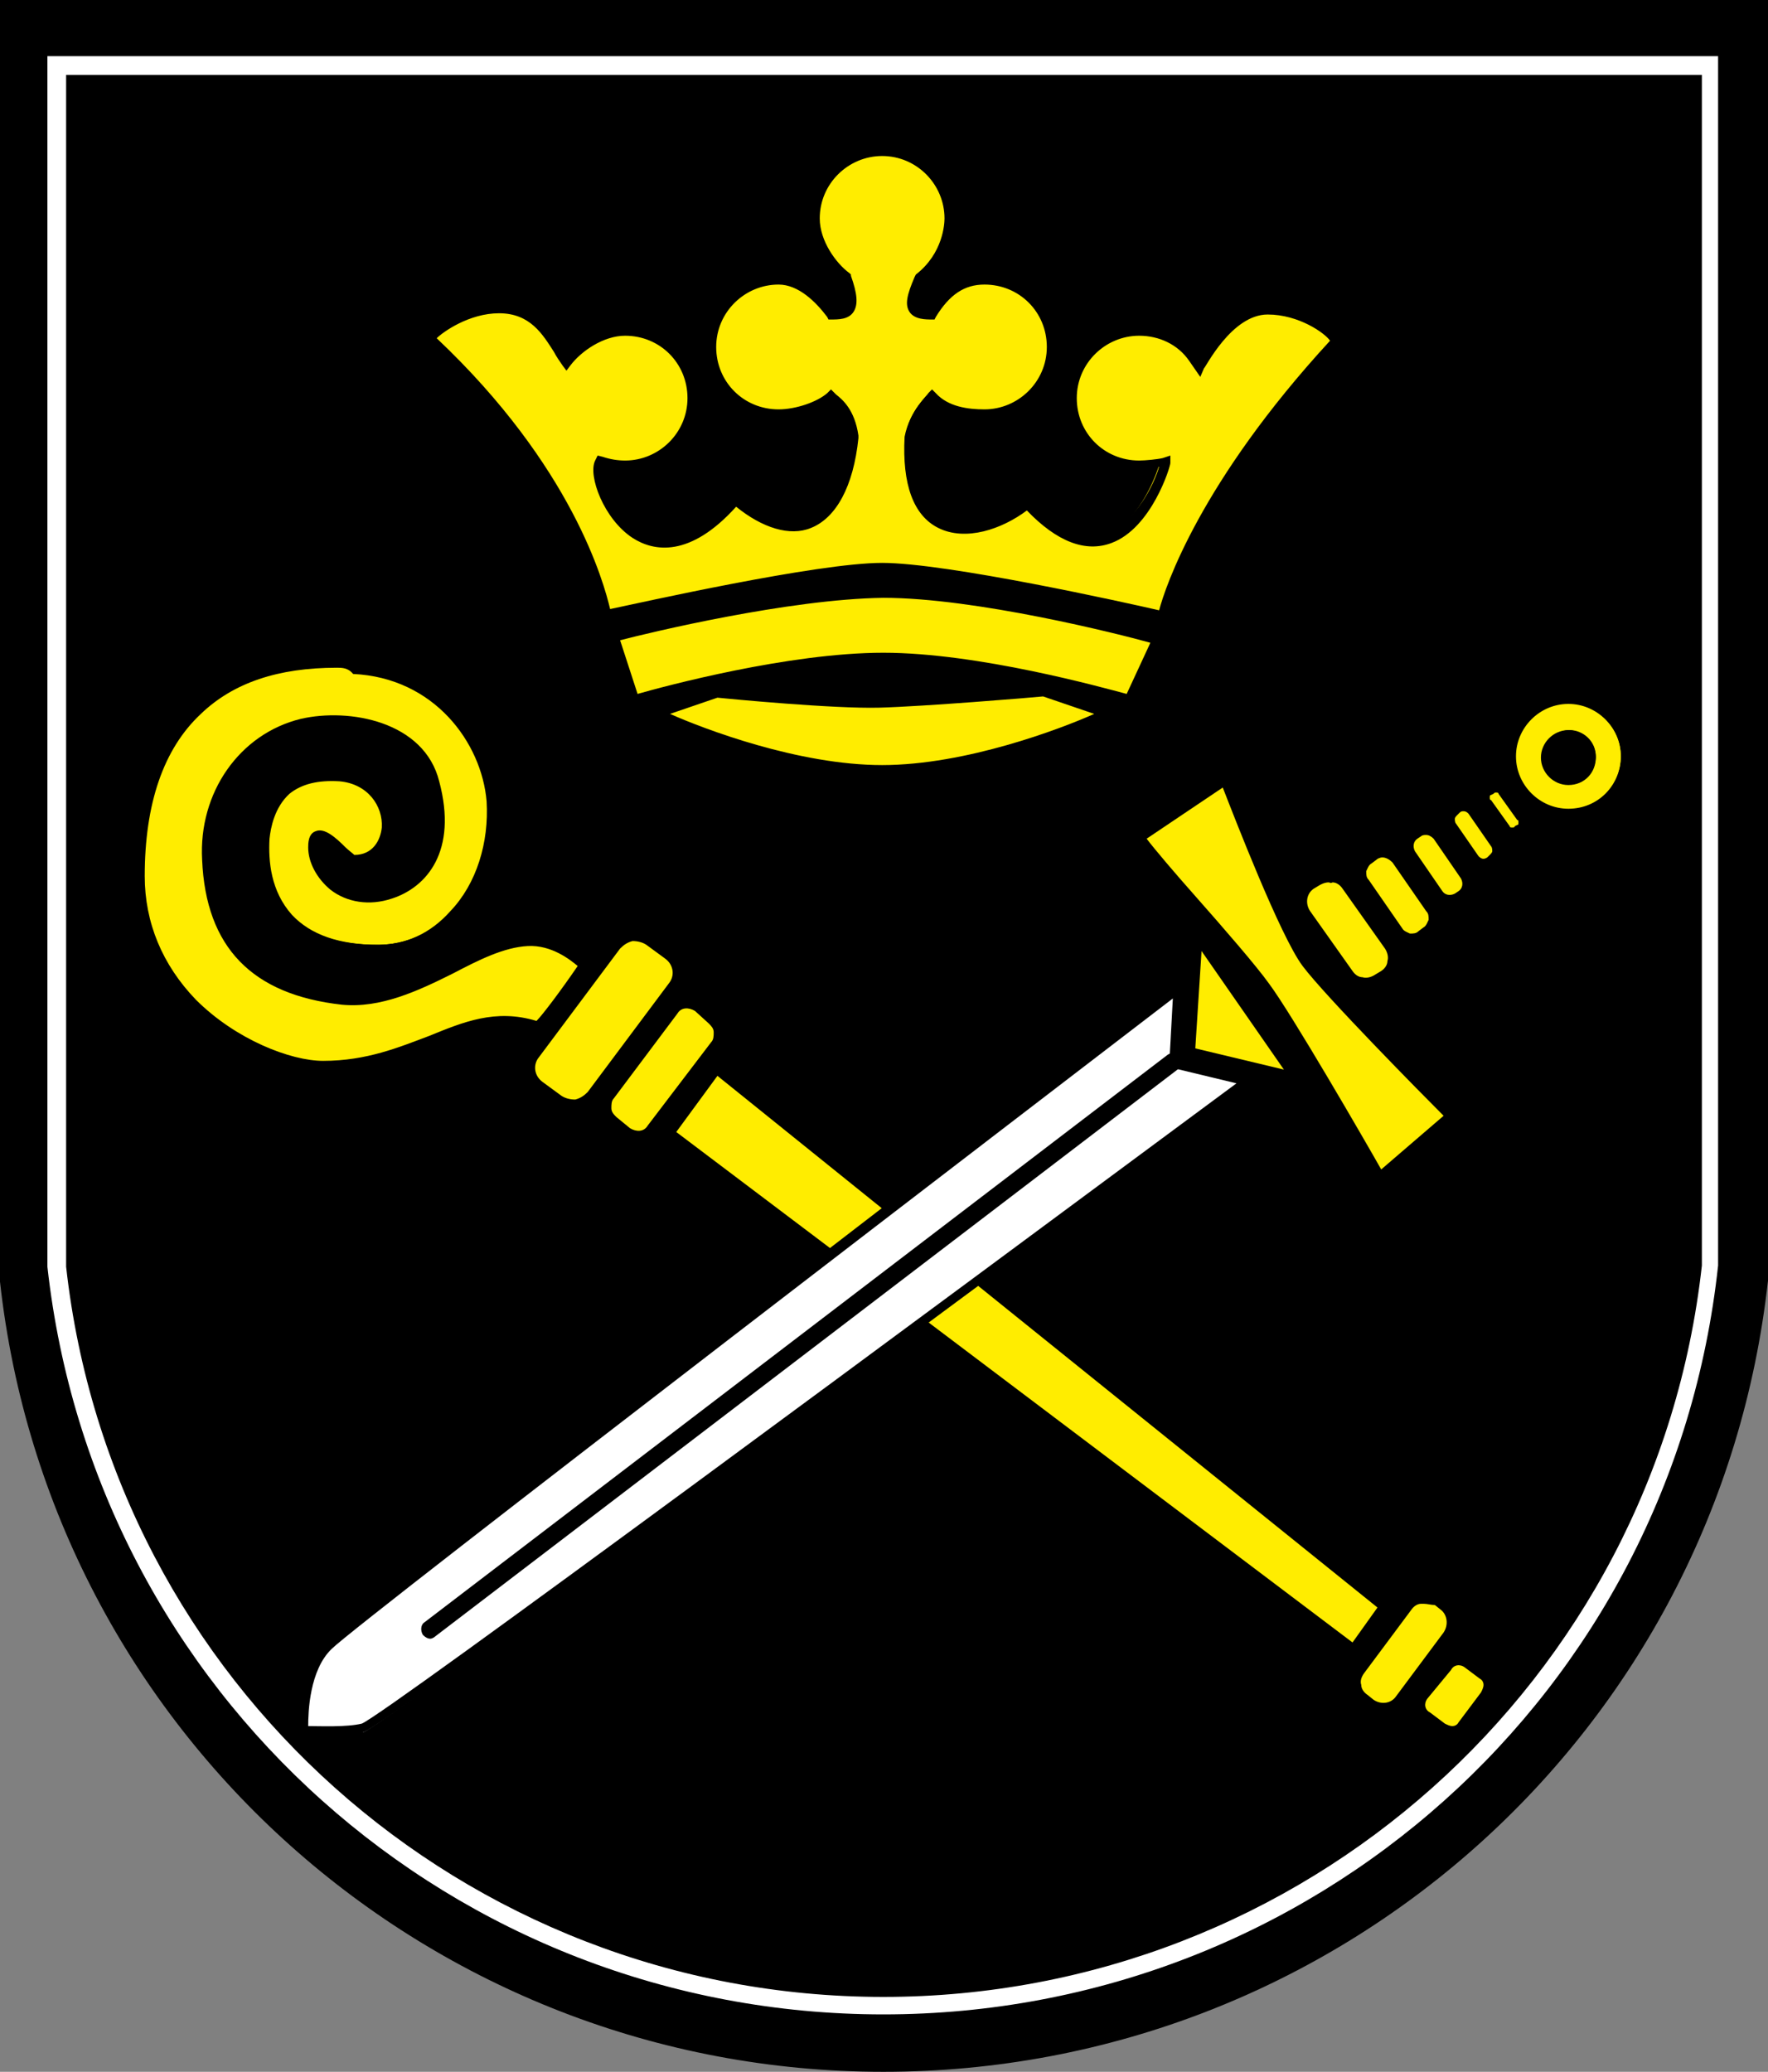
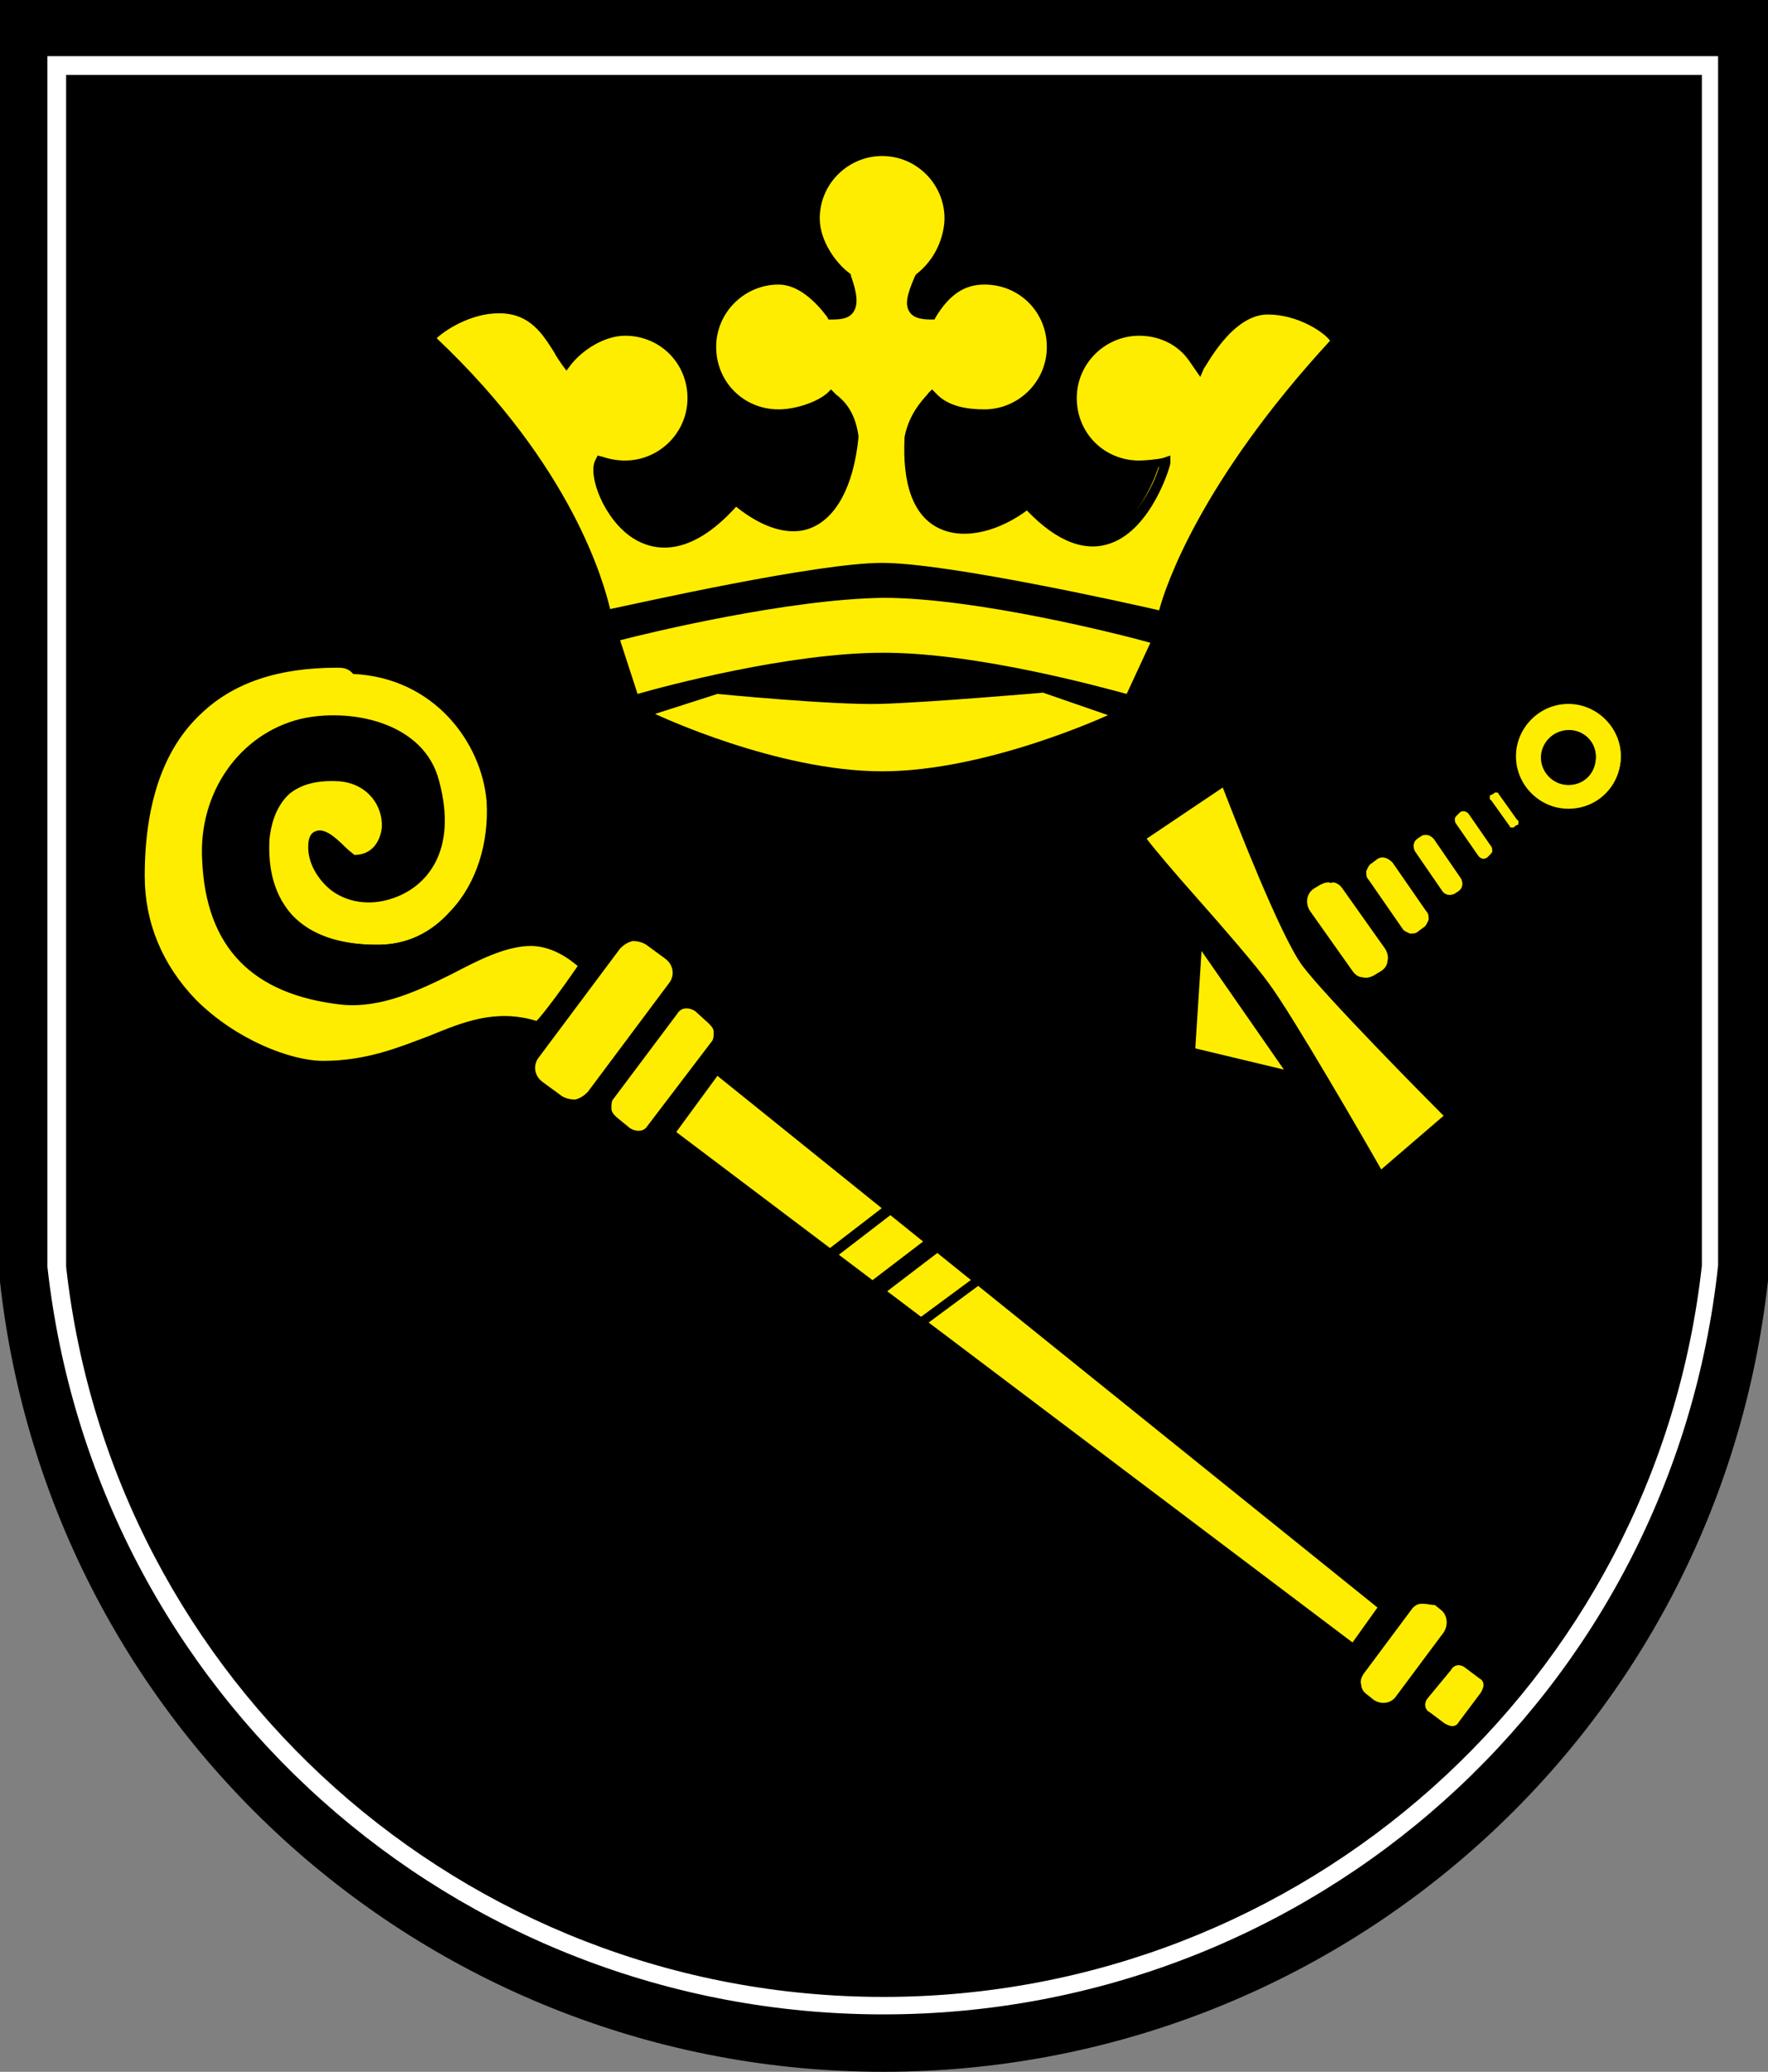
<svg xmlns="http://www.w3.org/2000/svg" version="1.2" baseProfile="tiny" id="Ebene_1" x="0px" y="0px" viewBox="0 0 141.7 166" xml:space="preserve">
  <rect x="0" y="0" width="141.7" height="166" fill="#808080" stroke="none" />
  <g>
    <g>
      <path d="M0.4,0.4h140.8l0,102.2c-3.9,35.4-33.9,63-70.4,63c-36.5,0-66.5-27.6-70.4-63L0.4,0.4L0.4,0.4z" />
    </g>
    <g>
      <path d="M70.8,166C34.5,166,4,138.8,0,102.7L0,0h141.7l0,102.6C137.7,138.8,107.2,166,70.8,166z M0.9,0.9l0,101.8    c3.9,35.6,34,62.6,70,62.6c36,0,66.1-26.9,70-62.6l0-101.7H0.9z" />
    </g>
    <g>
      <path fill="#FFED00" d="M42.9,84.4l6.5-8.7c0.6-0.8,1.8-1,2.6-0.4l1.5,1.1c0.8,0.6,1,1.8,0.4,2.6l-6.5,8.7c-0.6,0.8-1.8,1-2.6,0.4    l-1.5-1.1C42.4,86.4,42.2,85.3,42.9,84.4L42.9,84.4z" />
    </g>
    <g>
      <path d="M45.8,89c-0.5,0-1-0.2-1.4-0.5L43,87.4c-1-0.8-1.2-2.2-0.5-3.2h0l6.5-8.7c0.4-0.5,0.9-0.8,1.5-0.9    c0.6-0.1,1.2,0.1,1.7,0.4l1.5,1.1c1,0.8,1.2,2.2,0.5,3.2l-6.5,8.7c-0.4,0.5-0.9,0.8-1.5,0.9C46,89,45.9,89,45.8,89z M43.2,84.7    c-0.5,0.6-0.4,1.5,0.3,2l1.5,1.1c0.3,0.2,0.7,0.3,1.1,0.3c0.4-0.1,0.7-0.3,1-0.6l6.5-8.7c0.5-0.6,0.4-1.5-0.3-2l-1.5-1.1    c-0.3-0.2-0.7-0.3-1.1-0.3c-0.4,0.1-0.7,0.3-1,0.6L43.2,84.7z" />
    </g>
    <g>
      <path fill="#FFED00" d="M48.9,87.7l5.1-6.7c0.5-0.6,1.4-0.8,2-0.3l1.1,0.9c0.6,0.5,0.8,1.4,0.3,2l-5.1,6.7c-0.5,0.6-1.4,0.8-2,0.3    l-1.1-0.9C48.5,89.3,48.4,88.4,48.9,87.7L48.9,87.7z" />
    </g>
    <g>
      <path d="M51.2,91.4c-0.4,0-0.8-0.1-1.1-0.4l-1.1-0.9c-0.4-0.3-0.7-0.7-0.7-1.2c-0.1-0.5,0.1-1,0.4-1.4l5.1-6.7    c0.3-0.4,0.7-0.7,1.2-0.7c0.5-0.1,1,0.1,1.4,0.4l1.1,0.9c0.4,0.3,0.7,0.7,0.7,1.2c0.1,0.5-0.1,1-0.4,1.4l-5.1,6.7    C52.3,91.1,51.7,91.4,51.2,91.4z M49.2,88C49,88.2,49,88.5,49,88.8c0,0.3,0.2,0.5,0.4,0.7l1.1,0.9c0.5,0.3,1.1,0.3,1.4-0.2    l5.1-6.7c0.2-0.2,0.2-0.5,0.2-0.8c0-0.3-0.2-0.5-0.4-0.7L55.7,81c-0.5-0.3-1.1-0.3-1.4,0.2L49.2,88z" />
    </g>
    <g>
      <path fill="#FFED00" d="M108.9,133.8l3.8-5.1c0.6-0.7,1.6-0.9,2.4-0.3l0.5,0.4c0.7,0.6,0.9,1.6,0.3,2.4l-3.8,5.1    c-0.6,0.8-1.6,0.9-2.4,0.3l-0.5-0.4C108.5,135.6,108.4,134.6,108.9,133.8L108.9,133.8z" />
    </g>
    <g>
      <path d="M110.8,137.3c-0.5,0-0.9-0.1-1.3-0.4l-0.5-0.4c-0.5-0.3-0.7-0.8-0.8-1.4c-0.1-0.6,0.1-1.1,0.4-1.6l3.8-5.1    c0.3-0.5,0.8-0.7,1.4-0.8c0.6-0.1,1.1,0.1,1.6,0.4l0.5,0.4c0.9,0.7,1.1,2,0.4,3l-3.8,5.1c-0.3,0.5-0.8,0.7-1.4,0.8    C111,137.3,110.9,137.3,110.8,137.3z M114.1,128.5c-0.1,0-0.1,0-0.2,0c-0.3,0-0.6,0.2-0.8,0.5l-3.8,5.1c-0.2,0.3-0.3,0.6-0.2,0.9    c0,0.3,0.2,0.6,0.5,0.8l0.5,0.4c0.6,0.4,1.4,0.3,1.8-0.3l3.8-5.1c0.4-0.6,0.3-1.4-0.2-1.8l-0.5-0.4    C114.7,128.6,114.4,128.5,114.1,128.5z" />
    </g>
    <g>
      <path fill="#FFED00" d="M114,135.9l1.8-2.4c0.4-0.5,1.2-0.7,1.7-0.2l1.2,0.9c0.5,0.4,0.7,1.2,0.2,1.7l-1.8,2.4    c-0.4,0.5-1.2,0.7-1.7,0.2l-1.2-0.9C113.7,137.2,113.6,136.4,114,135.9L114,135.9z" />
    </g>
    <g>
      <path d="M116.2,139.1c-0.4,0-0.7-0.1-1-0.3l-1.2-0.9c-0.7-0.6-0.9-1.6-0.3-2.3l1.8-2.4c0.3-0.4,0.7-0.6,1.1-0.6    c0.4-0.1,0.9,0.1,1.2,0.3l1.2,0.9c0.4,0.3,0.6,0.7,0.6,1.1c0.1,0.4-0.1,0.9-0.3,1.2l-1.8,2.4c-0.3,0.4-0.7,0.6-1.1,0.6    C116.3,139.1,116.2,139.1,116.2,139.1z M114.4,136.1c-0.3,0.4-0.2,0.9,0.2,1.1l1.2,0.9c0.2,0.1,0.4,0.2,0.6,0.2    c0.2,0,0.4-0.1,0.5-0.3l1.8-2.4c0.1-0.2,0.2-0.4,0.2-0.6c0-0.2-0.1-0.4-0.3-0.5l-1.2-0.9c-0.4-0.3-0.9-0.2-1.1,0.2L114.4,136.1z" />
    </g>
    <g>
      <polygon fill="#FFED00" points="53.6,90.8 57.5,85.6 111,128.8 108.5,132.2 53.6,90.8   " />
    </g>
    <g>
      <path d="M108.6,132.8L53,90.9l4.4-5.9l54.2,43.7L108.6,132.8z M54.2,90.7l54.2,40.9l2-2.8L57.5,86.2L54.2,90.7z" />
    </g>
    <g>
      <path fill="#FFED00" d="M25.1,67.7c0.1-2.6,2.7,0.9,3.2,0.9c4,0,3.4-6.4-1.1-6.8c-4.4-0.4-5.8,2.5-6,5c-0.3,4.6,1.9,9,9.2,8.9    c5.7-0.1,9.5-6,9.1-12c-0.4-5-4.6-10.3-11.1-10.6c-13.1-0.6-17.2,7.6-17.3,17C11,80.3,21.2,85.4,25.9,85.4    c7.8,0,11.1-5.1,17.2-3.2c0.2,0.2,3.8-4.9,3.8-4.9s-2-2.2-4.6-2c-4.5,0.3-9.6,5.2-14.8,4.7c-6-0.6-10.4-3.5-10.9-11.2    c-0.3-5,2.6-9.6,7.6-10.9c3.7-0.9,9.4,0.3,10.6,4.6c1.5,5.6-1.2,8.2-3.5,8.9C27.5,72.6,25.1,69.7,25.1,67.7L25.1,67.7z" />
    </g>
    <g>
      <path d="M25.9,85.8c-2.8,0-7.4-1.8-10.8-5.2c-2.9-2.9-4.4-6.5-4.4-10.5c0-6,1.6-10.6,4.8-13.6c3-2.8,7.3-4.2,12.9-3.9    c6.9,0.3,11.1,5.9,11.5,11c0.3,3.5-0.9,7-3.1,9.5c-1.8,1.9-4,2.9-6.4,3c-3.4,0-5.9-0.9-7.5-2.6c-1.5-1.6-2.3-4-2-6.7    c0.1-1.7,0.8-3.2,1.9-4.1c1.1-1,2.7-1.4,4.6-1.2c2.7,0.2,4.2,2.5,4.1,4.6c-0.1,1.5-1,3-3.1,3c-0.3,0-0.6-0.2-1.1-0.8    c-0.3-0.3-1.2-1.1-1.5-1.1c0,0-0.1,0.1-0.1,0.6l0,0c0,1,0.5,2,1.4,2.7c1.1,0.8,2.6,1,4.1,0.6c2.4-0.8,4.5-3.4,3.2-8.4    c-1.1-4.1-6.7-5.2-10.1-4.3c-4.6,1.1-7.6,5.4-7.3,10.4c0.4,6.7,3.7,10.1,10.5,10.8c2.8,0.3,5.7-1.1,8.4-2.4    c2.2-1.1,4.3-2.1,6.3-2.2c2.8-0.2,4.9,2,4.9,2.1l0.2,0.3l-0.2,0.3c-3.6,5.1-3.9,5.1-4.1,5.1l-0.2,0l-0.1-0.1    c-3.1-0.9-5.5,0-8.2,1.1C32.3,84.7,29.5,85.8,25.9,85.8C25.9,85.8,25.9,85.8,25.9,85.8z M27,53.5c-4.7,0-8.3,1.2-10.9,3.7    c-3,2.8-4.5,7.2-4.5,13c0,3.7,1.4,7.1,4.1,9.9c3.2,3.2,7.6,4.9,10.2,4.9c0,0,0,0,0,0c3.5,0,6.1-1.1,8.5-2c2.7-1.1,5.3-2.2,8.6-1.2    c0.5-0.5,2-2.5,3.3-4.4c-0.6-0.5-2.1-1.7-4-1.6c-1.9,0.1-3.9,1.1-6,2.2c-2.8,1.4-5.8,2.8-8.9,2.5c-7.2-0.8-10.9-4.6-11.2-11.6    c-0.3-5.4,3-10.1,7.9-11.3c3.9-0.9,9.9,0.2,11.1,5c1.5,5.6-1,8.5-3.8,9.4c-1.8,0.6-3.6,0.3-4.9-0.7c-1.1-0.9-1.8-2.2-1.8-3.4    c0-0.3,0-1.1,0.6-1.3c0.7-0.3,1.6,0.5,2.4,1.3c0.2,0.2,0.6,0.5,0.7,0.6c1.5,0,2.1-1.2,2.2-2.2c0.1-1.7-1.1-3.5-3.4-3.7    c-1.7-0.1-3,0.2-4,1c-1.2,1.1-1.5,2.7-1.6,3.6c-0.1,1.8,0.1,4.2,1.8,6.1c1.5,1.6,3.8,2.4,6.9,2.4c2.2,0,4.2-0.9,5.8-2.7    c2.1-2.2,3.1-5.5,2.9-8.8c-0.4-4.7-4.2-9.9-10.7-10.2C27.9,53.5,27.4,53.5,27,53.5z" />
    </g>
    <g>
-       <path fill="#FFFFFF" d="M24.3,138.8c0,0-0.3-4.7,2.1-6.9c2.3-2.2,68.2-52.7,68.2-52.7l-0.4,6.1l5.9,1.5c0,0-69.4,51.6-71,52    C27.4,139,24.3,138.8,24.3,138.8L24.3,138.8z" />
-     </g>
+       </g>
    <g>
      <path d="M26.3,139.2c-1.1,0-2-0.1-2-0.1l-0.4,0l0-0.4c0-0.2-0.3-4.9,2.2-7.3c2.3-2.2,65.5-50.7,68.2-52.7l0.7-0.6l-0.4,6.6    l6.4,1.6l-0.7,0.5c-11.6,8.6-69.6,51.7-71.2,52C28.4,139.2,27.3,139.2,26.3,139.2z M24.7,138.3c0.9,0,3.1,0.1,4.3-0.2    c1.8-0.7,46.2-33.6,70.1-51.3l-5.4-1.3l0.3-5.5c-7.3,5.6-65.3,50-67.4,52.1C24.8,133.8,24.7,137.2,24.7,138.3z" />
    </g>
    <g>
      <path d="M34.5,131.3c-0.2,0-0.4-0.1-0.6-0.3c-0.2-0.3-0.2-0.8,0.1-1l59.6-45.5c0.3-0.2,0.8-0.2,1,0.1c0.2,0.3,0.2,0.8-0.1,1    l-59.6,45.5C34.8,131.2,34.6,131.3,34.5,131.3z" />
    </g>
    <g>
      <path d="M120.9,60.6c0-2.7,2.2-4.8,4.8-4.8c2.7,0,4.8,2.2,4.8,4.8c0,2.7-2.2,4.8-4.8,4.8C123.1,65.4,120.9,63.3,120.9,60.6    L120.9,60.6z" />
    </g>
    <g>
      <path d="M125.7,65.6c-2.7,0-4.9-2.2-4.9-4.9s2.2-4.9,4.9-4.9s4.9,2.2,4.9,4.9S128.5,65.6,125.7,65.6z M125.7,56    c-2.6,0-4.7,2.1-4.7,4.7s2.1,4.7,4.7,4.7s4.7-2.1,4.7-4.7S128.3,56,125.7,56z" />
    </g>
    <g>
      <path fill="#FFED00" d="M121.7,60.6c0-2.2,1.8-4.1,4.1-4.1c2.2,0,4.1,1.8,4.1,4.1c0,2.2-1.8,4.1-4.1,4.1    C123.5,64.7,121.7,62.9,121.7,60.6L121.7,60.6z" />
    </g>
    <g>
      <path fill="#FFED00" d="M125.7,64.8c-2.3,0-4.2-1.9-4.2-4.2s1.9-4.2,4.2-4.2c2.3,0,4.2,1.9,4.2,4.2S128.1,64.8,125.7,64.8z     M125.7,56.7c-2.2,0-3.9,1.8-3.9,3.9s1.8,3.9,3.9,3.9c2.2,0,3.9-1.8,3.9-3.9S127.9,56.7,125.7,56.7z" />
    </g>
    <g>
      <path d="M123.7,60.6c0-1.1,0.9-2.1,2.1-2.1c1.1,0,2.1,0.9,2.1,2.1c0,1.1-0.9,2.1-2.1,2.1C124.6,62.7,123.7,61.8,123.7,60.6    L123.7,60.6z" />
    </g>
    <g>
      <path d="M125.7,62.9c-1.2,0-2.2-1-2.2-2.2s1-2.2,2.2-2.2s2.2,1,2.2,2.2S127,62.9,125.7,62.9z M125.7,58.7c-1.1,0-1.9,0.9-1.9,1.9    s0.9,1.9,1.9,1.9s1.9-0.9,1.9-1.9S126.8,58.7,125.7,58.7z" />
    </g>
    <g>
      <path fill="#FFFFFF" d="M70.8,161.4c-34.4,0-63.2-25.7-67-59.9l0-97h133.9v96.9C134,135.7,105.2,161.4,70.8,161.4z M5.3,6l0,95.5    C9,134.8,37.2,160,70.8,160s61.9-25.2,65.6-58.6l0-95.4H5.3z" />
    </g>
    <g>
      <polygon fill="#FFED00" points="96,75 95.4,84.3 103.9,86.4 96,75   " />
    </g>
    <g>
      <path d="M104.9,87.1l-10-2.4l0.8-10.9L104.9,87.1z M95.8,84l7.1,1.7l-6.6-9.5L95.8,84z" />
    </g>
    <g>
      <path fill="#FFED00" d="M91.4,67.1c0.2-0.1,6.9-4.8,6.9-4.8s4.5,12.1,6.5,14.7c2,2.7,11.6,12.3,11.6,12.3l-5.7,4.9    c0,0-7.3-12.6-9.3-15.3C99.4,76.3,91.1,67.2,91.4,67.1L91.4,67.1z" />
    </g>
    <g>
      <path d="M110.6,94.9l-0.3-0.4c-0.1-0.1-7.3-12.6-9.3-15.2c-1-1.3-3.6-4.3-5.9-6.9c-4.3-5-4.3-5-4.2-5.3l0-0.2l0.2-0.1    c0.3-0.2,4.3-2.9,6.9-4.7l0.4-0.3l0.2,0.5c0,0.1,4.5,12,6.5,14.6c1.9,2.6,11.4,12.1,11.5,12.2l0.3,0.3L110.6,94.9z M91.9,67.2    c0.6,0.8,2.3,2.8,3.9,4.6c2.3,2.6,4.9,5.6,5.9,7c1.8,2.4,7.7,12.6,9,14.9l5-4.3c-1.7-1.7-9.5-9.6-11.3-12    c-1.8-2.4-5.5-12-6.4-14.3C96.5,64.1,93.1,66.4,91.9,67.2z" />
    </g>
    <g>
      <path fill="#FFED00" d="M107.9,71l3.4,4.8c0.5,0.8,0.4,1.8-0.4,2.4l-0.5,0.3c-0.8,0.5-1.8,0.4-2.4-0.4l-3.4-4.8    c-0.5-0.8-0.4-1.8,0.4-2.4l0.5-0.3C106.3,70.1,107.3,70.3,107.9,71L107.9,71z" />
    </g>
    <g>
      <path d="M109.4,79.3c-0.7,0-1.3-0.3-1.7-0.9l-3.4-4.8c-0.7-1-0.4-2.3,0.5-3l0.5-0.3c0.5-0.3,1-0.4,1.6-0.4c0.6,0.1,1,0.4,1.4,0.9    l3.4,4.8c0.3,0.5,0.5,1,0.4,1.6c-0.1,0.6-0.4,1-0.9,1.4l-0.5,0.3C110.3,79.2,109.8,79.3,109.4,79.3z M106.5,70.7    c-0.3,0-0.5,0.1-0.7,0.2l-0.5,0.3c-0.6,0.4-0.7,1.2-0.3,1.8l3.4,4.8c0.2,0.3,0.5,0.5,0.8,0.5c0.3,0.1,0.7,0,1-0.2l0.5-0.3    c0.3-0.2,0.5-0.5,0.5-0.8c0.1-0.3,0-0.7-0.2-1l-3.4-4.8c-0.2-0.3-0.5-0.5-0.8-0.5C106.6,70.8,106.6,70.7,106.5,70.7z" />
    </g>
    <g>
      <path fill="#FFED00" d="M111.9,68.9l2.7,3.9c0.4,0.6,0.3,1.5-0.3,1.9l-0.4,0.3c-0.6,0.4-1.5,0.3-1.9-0.3l-2.7-3.9    c-0.4-0.6-0.3-1.5,0.3-1.9l0.4-0.3C110.6,68.1,111.5,68.3,111.9,68.9L111.9,68.9z" />
    </g>
    <g>
      <path d="M113.1,75.6c-0.1,0-0.2,0-0.3,0c-0.5-0.1-0.9-0.3-1.2-0.7l-2.7-3.9c-0.3-0.4-0.4-0.9-0.3-1.3c0.1-0.5,0.3-0.9,0.7-1.2    l0.4-0.3c0.8-0.6,1.9-0.4,2.5,0.4v0l2.7,3.9c0.3,0.4,0.4,0.9,0.3,1.3c-0.1,0.5-0.3,0.9-0.7,1.2l-0.4,0.3    C113.9,75.5,113.5,75.6,113.1,75.6z M110.8,68.7c-0.2,0-0.4,0.1-0.5,0.2l-0.4,0.3c-0.2,0.1-0.3,0.4-0.4,0.6c0,0.3,0,0.5,0.2,0.7    l2.7,3.9c0.1,0.2,0.4,0.3,0.6,0.4c0.3,0,0.5,0,0.7-0.2l0.4-0.3c0.2-0.1,0.3-0.4,0.4-0.6c0-0.3,0-0.5-0.2-0.7l-2.7-3.9    C111.4,68.9,111.1,68.7,110.8,68.7z" />
    </g>
    <g>
      <path fill="#FFED00" d="M115.2,67l2.2,3.2c0.4,0.5,0.2,1.2-0.3,1.6l-0.3,0.2c-0.5,0.4-1.2,0.2-1.6-0.3l-2.2-3.2    c-0.4-0.5-0.2-1.2,0.3-1.6l0.3-0.2C114.2,66.4,114.8,66.5,115.2,67L115.2,67z" />
    </g>
    <g>
      <path d="M116.2,72.6c-0.5,0-1-0.2-1.3-0.7l-2.2-3.2c-0.5-0.7-0.3-1.7,0.4-2.1l0.3-0.2c0.7-0.5,1.7-0.3,2.1,0.4v0l2.2,3.2    c0.5,0.7,0.3,1.7-0.4,2.1l-0.3,0.2C116.8,72.5,116.5,72.6,116.2,72.6z M114.3,66.9c-0.1,0-0.3,0-0.4,0.1l-0.3,0.2    c-0.3,0.2-0.4,0.6-0.2,1l2.2,3.2c0.2,0.3,0.6,0.4,1,0.2l0.3-0.2c0.3-0.2,0.4-0.6,0.2-1l-2.2-3.2C114.7,67,114.5,66.9,114.3,66.9z" />
    </g>
    <g>
      <path fill="#FFED00" d="M118,64.9l1.8,2.6c0.3,0.4,0.2,1-0.2,1.3l-0.2,0.2c-0.4,0.3-1,0.2-1.3-0.2l-1.8-2.6    c-0.3-0.4-0.2-1,0.2-1.3l0.2-0.2C117.1,64.4,117.7,64.5,118,64.9L118,64.9z" />
    </g>
    <g>
      <path d="M118.8,69.5c-0.4,0-0.8-0.2-1.1-0.6l-1.8-2.6c-0.4-0.6-0.3-1.4,0.3-1.9l0.2-0.2c0.3-0.2,0.6-0.3,1-0.2    c0.3,0.1,0.7,0.3,0.9,0.5l1.8,2.6c0.2,0.3,0.3,0.6,0.2,1c-0.1,0.3-0.3,0.7-0.5,0.9l-0.2,0.2C119.3,69.4,119.1,69.5,118.8,69.5z     M117.3,65c-0.1,0-0.2,0-0.3,0.1l-0.2,0.2c-0.1,0.1-0.2,0.2-0.2,0.3c0,0.1,0,0.3,0.1,0.4l1.8,2.6c0.2,0.2,0.4,0.3,0.7,0.1l0.2-0.2    c0.1-0.1,0.2-0.2,0.2-0.3c0-0.1,0-0.3-0.1-0.4l-1.8-2.6C117.6,65.1,117.5,65,117.3,65C117.3,65,117.3,65,117.3,65z" />
    </g>
    <g>
      <path fill="#FFED00" d="M120.5,63.3l1.5,2.1c0.2,0.3,0.2,0.8-0.2,1l-0.2,0.1c-0.3,0.2-0.8,0.2-1-0.2l-1.5-2.1    c-0.2-0.3-0.2-0.8,0.2-1l0.2-0.1C119.8,62.9,120.3,63,120.5,63.3L120.5,63.3z" />
    </g>
    <g>
      <path d="M121.2,67.1c-0.4,0-0.7-0.2-0.9-0.5l-1.5-2.1c-0.2-0.3-0.2-0.6-0.2-0.9c0.1-0.3,0.2-0.6,0.5-0.7l0.2-0.1    c0.3-0.2,0.6-0.2,0.9-0.2c0.3,0.1,0.6,0.2,0.7,0.5l1.5,2.1c0.2,0.3,0.2,0.6,0.2,0.9c-0.1,0.3-0.2,0.6-0.5,0.7l-0.2,0.1    C121.6,67.1,121.4,67.1,121.2,67.1z M119.9,63.5c-0.1,0-0.1,0-0.2,0.1l-0.2,0.1c-0.1,0-0.1,0.1-0.1,0.2c0,0.1,0,0.2,0.1,0.2    l1.5,2.1c0,0.1,0.1,0.1,0.2,0.1c0.1,0,0.2,0,0.2-0.1l0.2-0.1c0.1,0,0.1-0.1,0.1-0.2c0-0.1,0-0.2-0.1-0.2l-1.5-2.1    C120.1,63.5,120,63.5,119.9,63.5C119.9,63.5,119.9,63.5,119.9,63.5z" />
    </g>
    <g>
      <path fill="#FFED00" d="M86,31.8c0-3,2.4-5.4,5.4-5.4c1.8,0,3.4,0.9,4.4,2.2l0.4,0.7c0,0,2.2-4.6,5.4-4.6c3.1,0,5.6,2.2,5.5,2.7    c-11.9,12.9-13.9,22-13.9,22s-16.9-3.9-22.5-3.9c-5.7,0-22.4,3.9-22.4,3.9s-1.7-10.5-14.1-22.1c-0.3-0.3,2.4-2.6,5.5-2.6    c3.4,0,4.4,3,5.4,4.4c1-1.3,3-2.5,4.7-2.5c3,0,5.4,2.4,5.4,5.4c0,3-2.4,5.4-5.4,5.4c-0.7,0-1.3-0.1-1.9-0.4    c-0.8,1.7,3.4,11.4,10.9,2.9c3.3,2.9,8.4,4.2,9.5-5.1c-0.3-2.1-1.3-2.7-1.8-3.2c-1,0.9-2.7,1.5-4.2,1.5c-3,0-5.4-2.4-5.4-5.4    c0-3,2.4-5.4,5.4-5.4c1.8,0,3.3,1.4,4.2,2.8c1.1,0,2.3,0,1.2-2.9c-1.4-1-2.6-3-2.6-4.8c0-3,2.4-5.4,5.4-5.4c3,0,5.4,2.4,5.4,5.4    c0,0.6-0.2,3-2.5,4.9c-1.2,2.7-0.1,2.8,1,2.8c0.9-1.6,2.3-2.8,4.2-2.8c3,0,5.4,2.4,5.4,5.4c0,3-2.4,5.4-5.4,5.4    c-1.6,0-3.2-0.4-4.2-1.5c0,0-1.5,1.3-1.8,3.2c-0.4,9.6,6.2,7.9,9.4,5.3c7.6,8.3,11-2.9,11-3.2c-0.5,0.1-1.5,0.2-2,0.2    C88.4,37.2,86,34.8,86,31.8L86,31.8z" />
    </g>
    <g>
      <path d="M48,49.9l-0.1-0.4c0-0.1-1.9-10.5-13.9-21.9c-0.2-0.2-0.2-0.4-0.1-0.6c0.3-0.8,3-2.7,5.9-2.7c0,0,0,0,0,0    c2.9,0,4.2,2.1,5.1,3.5c0.1,0.2,0.2,0.4,0.4,0.6c1.1-1.2,2.9-2.3,4.7-2.3c3.2,0,5.8,2.6,5.8,5.8s-2.6,5.8-5.8,5.8    c-0.5,0-1.1-0.1-1.6-0.2c0,1.1,0.9,3.6,2.8,4.8c2.1,1.4,4.7,0.4,7.5-2.7l0.3-0.3l0.3,0.3c0.9,0.8,3.3,2.6,5.5,1.8    c1.7-0.6,2.9-2.9,3.3-6.6c-0.2-1.6-0.9-2.2-1.3-2.6c-1,0.8-2.7,1.3-4.2,1.3c-3.2,0-5.8-2.6-5.8-5.8s2.6-5.8,5.8-5.8    c1.5,0,3.1,1,4.5,2.8c0.4,0,0.7,0,0.9-0.2c0.1-0.2,0.2-0.6-0.3-2c-1.4-1-2.7-3-2.7-5c0-3.2,2.6-5.8,5.8-5.8s5.8,2.6,5.8,5.8    c0,0.5-0.1,3.2-2.5,5.1c-0.6,1.3-0.5,1.7-0.4,1.9c0.1,0.2,0.4,0.2,0.8,0.2c1.2-1.8,2.7-2.8,4.5-2.8c3.2,0,5.8,2.6,5.8,5.8    s-2.6,5.8-5.8,5.8c-1.8,0-3.2-0.4-4.2-1.3c-0.4,0.4-1.2,1.4-1.4,2.6c-0.1,3.4,0.7,5.6,2.3,6.5c1.9,1,4.7-0.1,6.5-1.6l0.3-0.2    l0.3,0.3c2.1,2.3,4.1,3.3,5.9,2.8c2.3-0.7,3.8-3.8,4.2-5.2c-0.5,0.1-1.1,0.1-1.4,0.1c-3.2,0-5.8-2.6-5.8-5.8s2.6-5.8,5.8-5.8    c1.8,0,3.6,0.9,4.7,2.4l0.1,0.1c0.8-1.3,2.8-4.2,5.5-4.2c2.6,0,4.9,1.5,5.7,2.5c0.2,0.3,0.3,0.5,0.2,0.8l-0.1,0.2    C95.8,40.3,93.7,49.4,93.7,49.5l-0.1,0.4l-0.4-0.1C93,49.8,76.3,46,70.7,46c-5.6,0-22.2,3.8-22.3,3.9L48,49.9z M70.7,45.1    c5.2,0,19.6,3.2,22.2,3.8c0.5-1.9,3.3-10.3,13.7-21.6c-0.4-0.6-2.5-2.1-5-2.1c-2.9,0-5,4.3-5.1,4.3l-0.3,0.7l-0.9-1.3    c-0.9-1.3-2.4-2-4-2c-2.7,0-5,2.2-5,5s2.2,5,5,5c0.5,0,1.5-0.1,1.9-0.2l0.6-0.2l0,0.6c0,0.3-1.5,5.2-4.7,6.4    c-2.1,0.8-4.4-0.1-6.8-2.6c-2,1.5-4.9,2.5-7.1,1.4c-2-1-2.9-3.5-2.7-7.3c0.4-2.1,1.9-3.4,1.9-3.5l0.3-0.3l0.3,0.3    c1,1.1,2.6,1.3,3.9,1.3c2.7,0,5-2.2,5-5s-2.2-5-5-5c-1.6,0-2.8,0.8-3.9,2.6l-0.1,0.2h-0.2c-0.5,0-1.4,0-1.8-0.6    c-0.4-0.6-0.2-1.4,0.4-2.8l0.1-0.2c2.2-1.7,2.3-4.1,2.3-4.5c0-2.7-2.2-5-5-5c-2.7,0-5,2.2-5,5c0,1.8,1.3,3.6,2.4,4.4l0.1,0.1    l0,0.1c0.5,1.4,0.6,2.3,0.2,2.9c-0.4,0.6-1.2,0.6-1.8,0.6h-0.2l-0.1-0.2c-0.9-1.2-2.3-2.6-3.9-2.6c-2.7,0-5,2.2-5,5s2.2,5,5,5    c1.4,0,3.1-0.6,3.9-1.3l0.3-0.3l0.4,0.4c0.5,0.4,1.5,1.2,1.8,3.3l0,0.1l0,0.1C68.4,39,67,41.5,65,42.3c-1.7,0.7-3.9,0-6-1.7    c-3.7,4.1-6.6,3.6-8.3,2.5c-2.3-1.5-3.6-5-3-6.2l0.2-0.4l0.4,0.1c0.6,0.2,1.2,0.3,1.8,0.3c2.7,0,5-2.2,5-5s-2.2-5-5-5    c-1.7,0-3.5,1.2-4.4,2.4l-0.3,0.4l-0.3-0.4c-0.2-0.3-0.5-0.7-0.7-1.1c-0.9-1.4-1.9-3.1-4.4-3.1c0,0,0,0,0,0c-2.4,0-4.5,1.5-5,2    c10.9,10.3,13.4,19.6,13.9,21.7C51.3,48.3,65.5,45.1,70.7,45.1z" />
    </g>
    <g>
      <path fill="#FFED00" d="M49.1,51l1.7,5.1c0,0,11.5-3.4,19.9-3.4c8.5,0,19.8,3.4,19.8,3.4l2.3-4.8c0,0-13.6-3.7-22-3.7    C62.2,47.5,49.1,51,49.1,51L49.1,51z" />
    </g>
    <g>
      <path d="M50.5,56.7l-1.9-5.9l0.4-0.1c0.1,0,13.3-3.5,21.7-3.5c8.4,0,22,3.7,22.2,3.8l0.5,0.1l-2.6,5.6l-0.4-0.1    c-0.1,0-11.3-3.4-19.6-3.4c-8.3,0-19.7,3.4-19.8,3.4L50.5,56.7z M49.7,51.3l1.4,4.3c2.1-0.6,12.1-3.3,19.7-3.3    c7.6,0,17.6,2.8,19.5,3.3l1.9-4.1c-2.5-0.7-14-3.6-21.4-3.6C63.2,48,52,50.7,49.7,51.3z" />
    </g>
    <g>
      <path fill="#FFED00" d="M52.5,57.2l5-1.6c0,0,9.2,0.9,13,0.8c3.8-0.1,13.1-0.9,13.1-0.9l5.2,1.8c0,0-9.7,4.5-18.1,4.5    C62.2,61.8,52.5,57.2,52.5,57.2L52.5,57.2z" />
    </g>
    <g>
-       <path d="M70.8,62.2c-8.5,0-18.3-4.6-18.4-4.7l-1-0.5l6.1-2l0.1,0c0.1,0,9.2,0.9,13,0.8c3.8-0.1,13-0.9,13.1-0.9l0.1,0l6.3,2.2    l-0.9,0.4C89,57.7,79.2,62.2,70.8,62.2z M53.7,57.2c2.7,1.2,10.3,4.1,17,4.1c6.7,0,14.3-2.9,17-4.1l-4.1-1.4    c-1,0.1-9.5,0.8-13.1,0.9c-3.7,0.1-12-0.7-13-0.8L53.7,57.2z" />
-     </g>
+       </g>
  </g>
  <g>
</g>
  <g>
</g>
  <g>
</g>
  <g>
</g>
  <g>
</g>
  <g>
</g>
</svg>